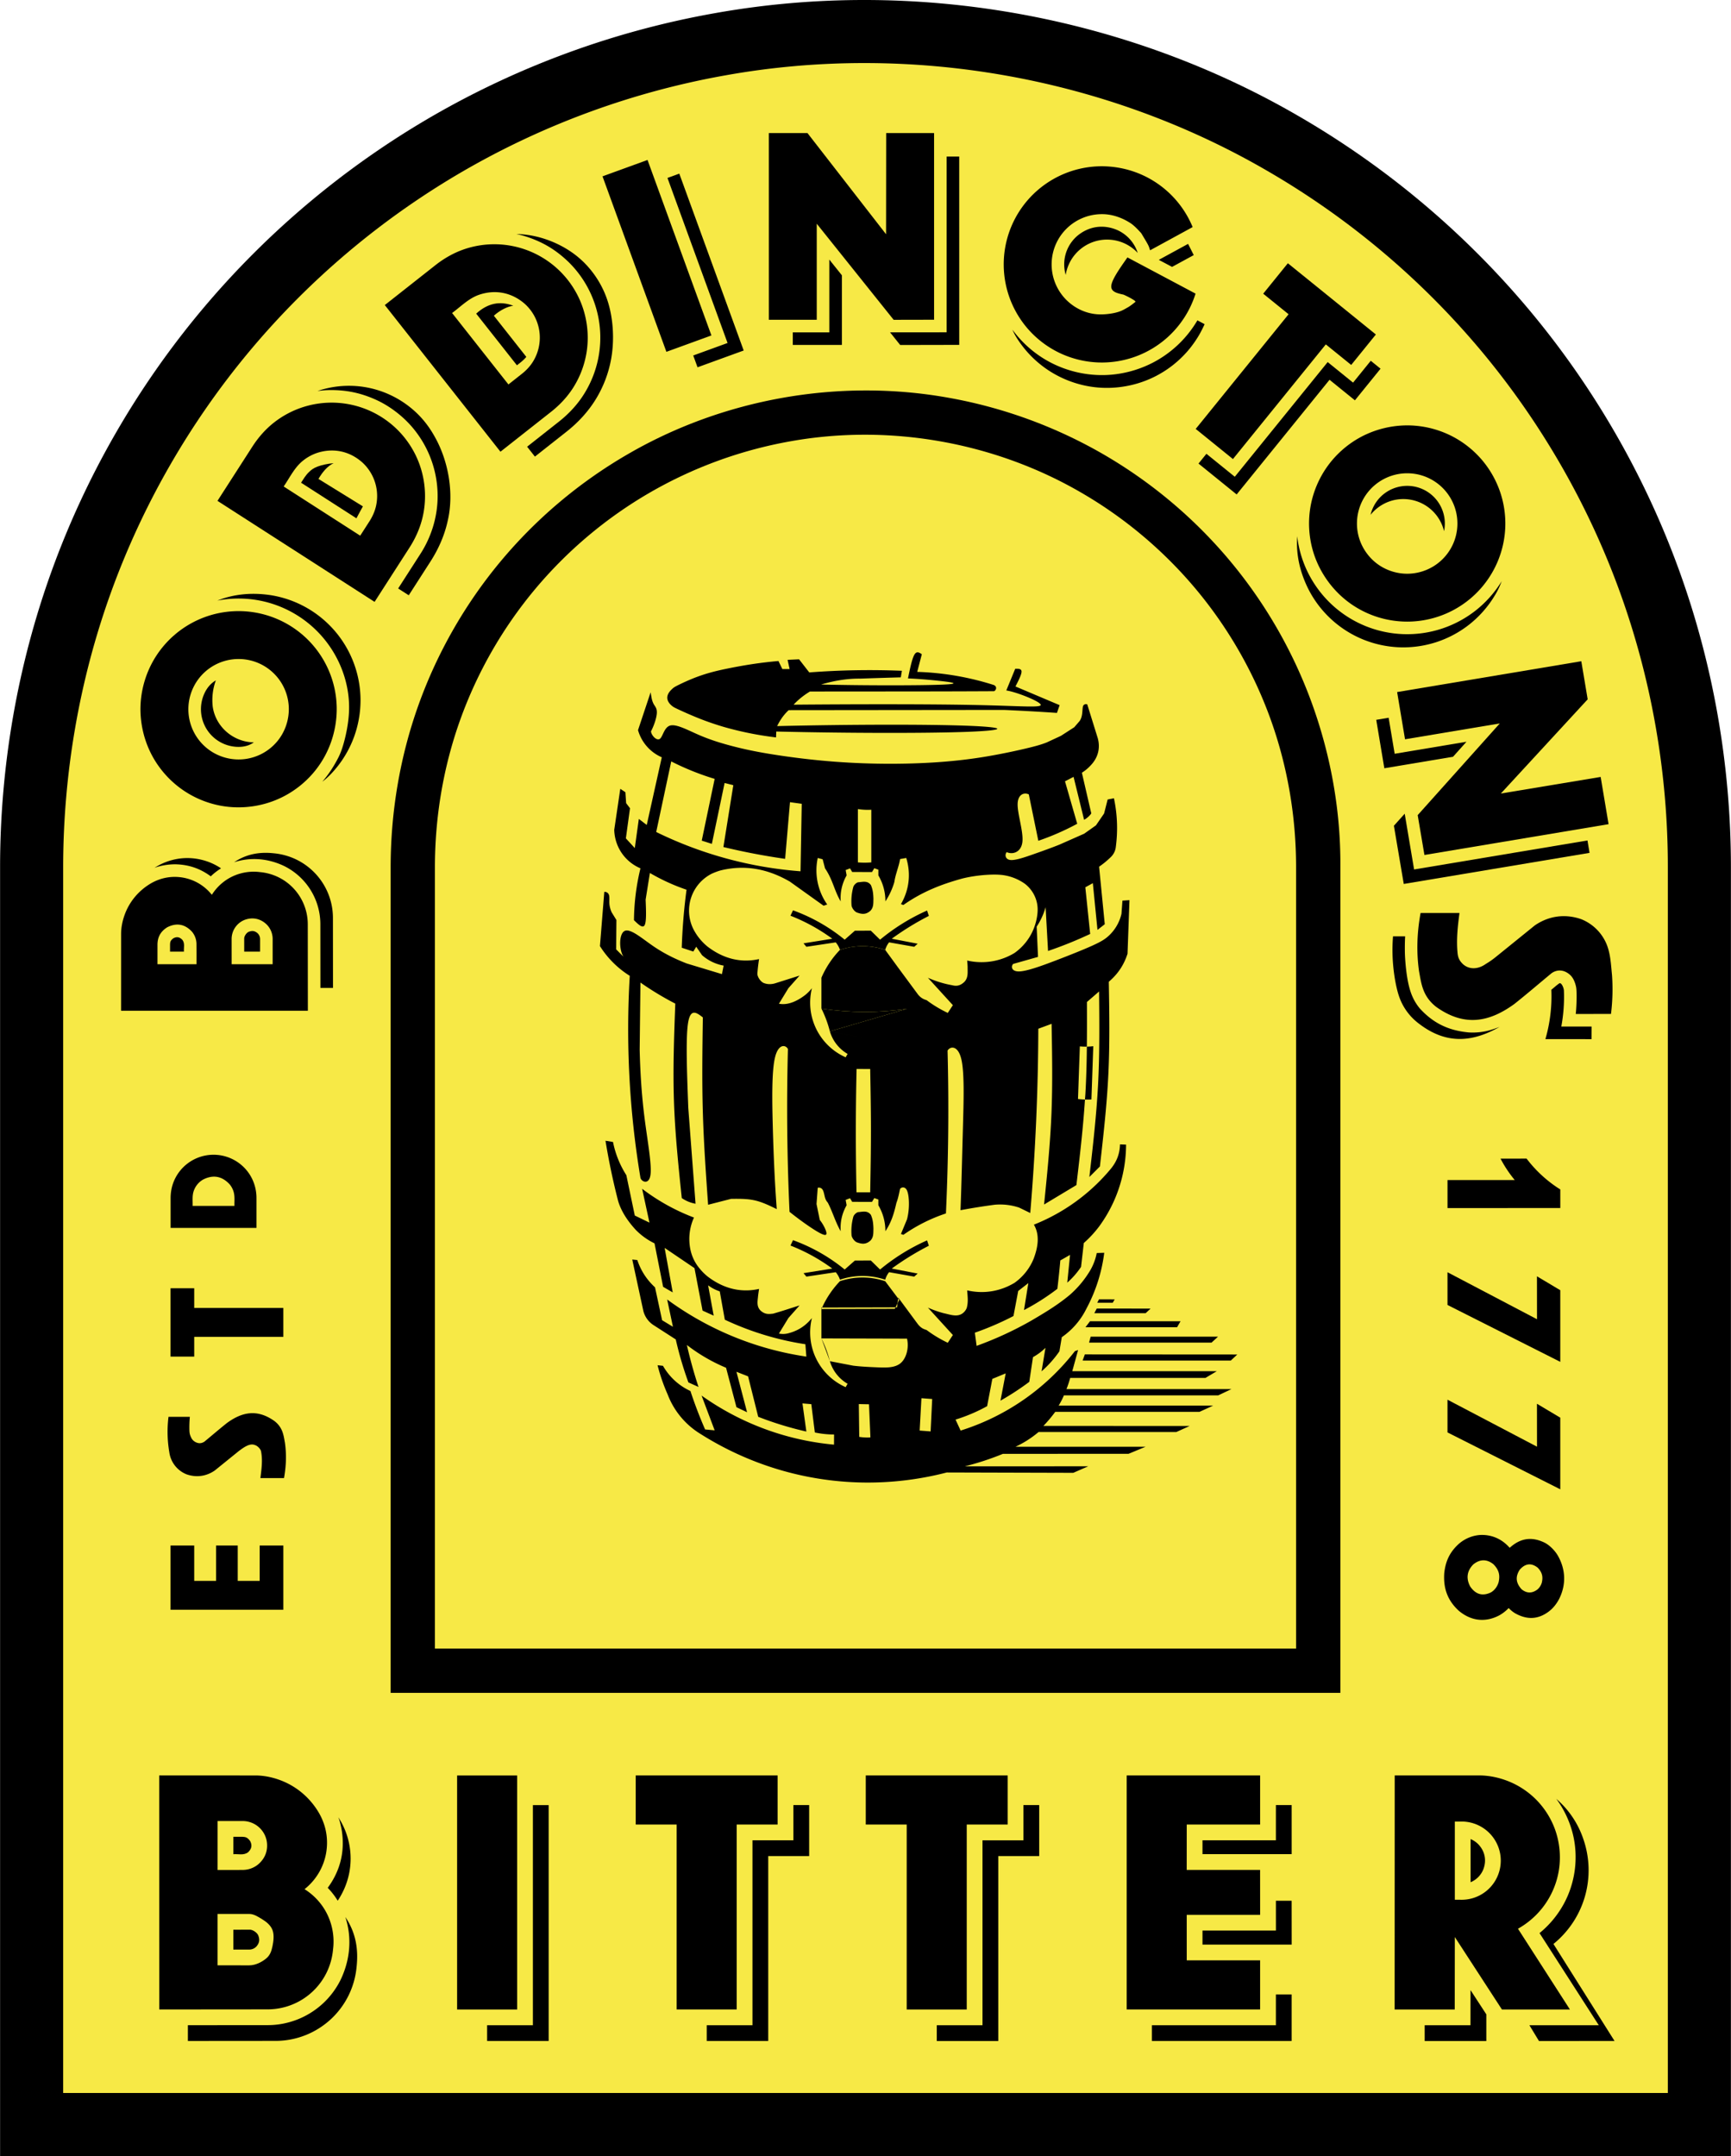
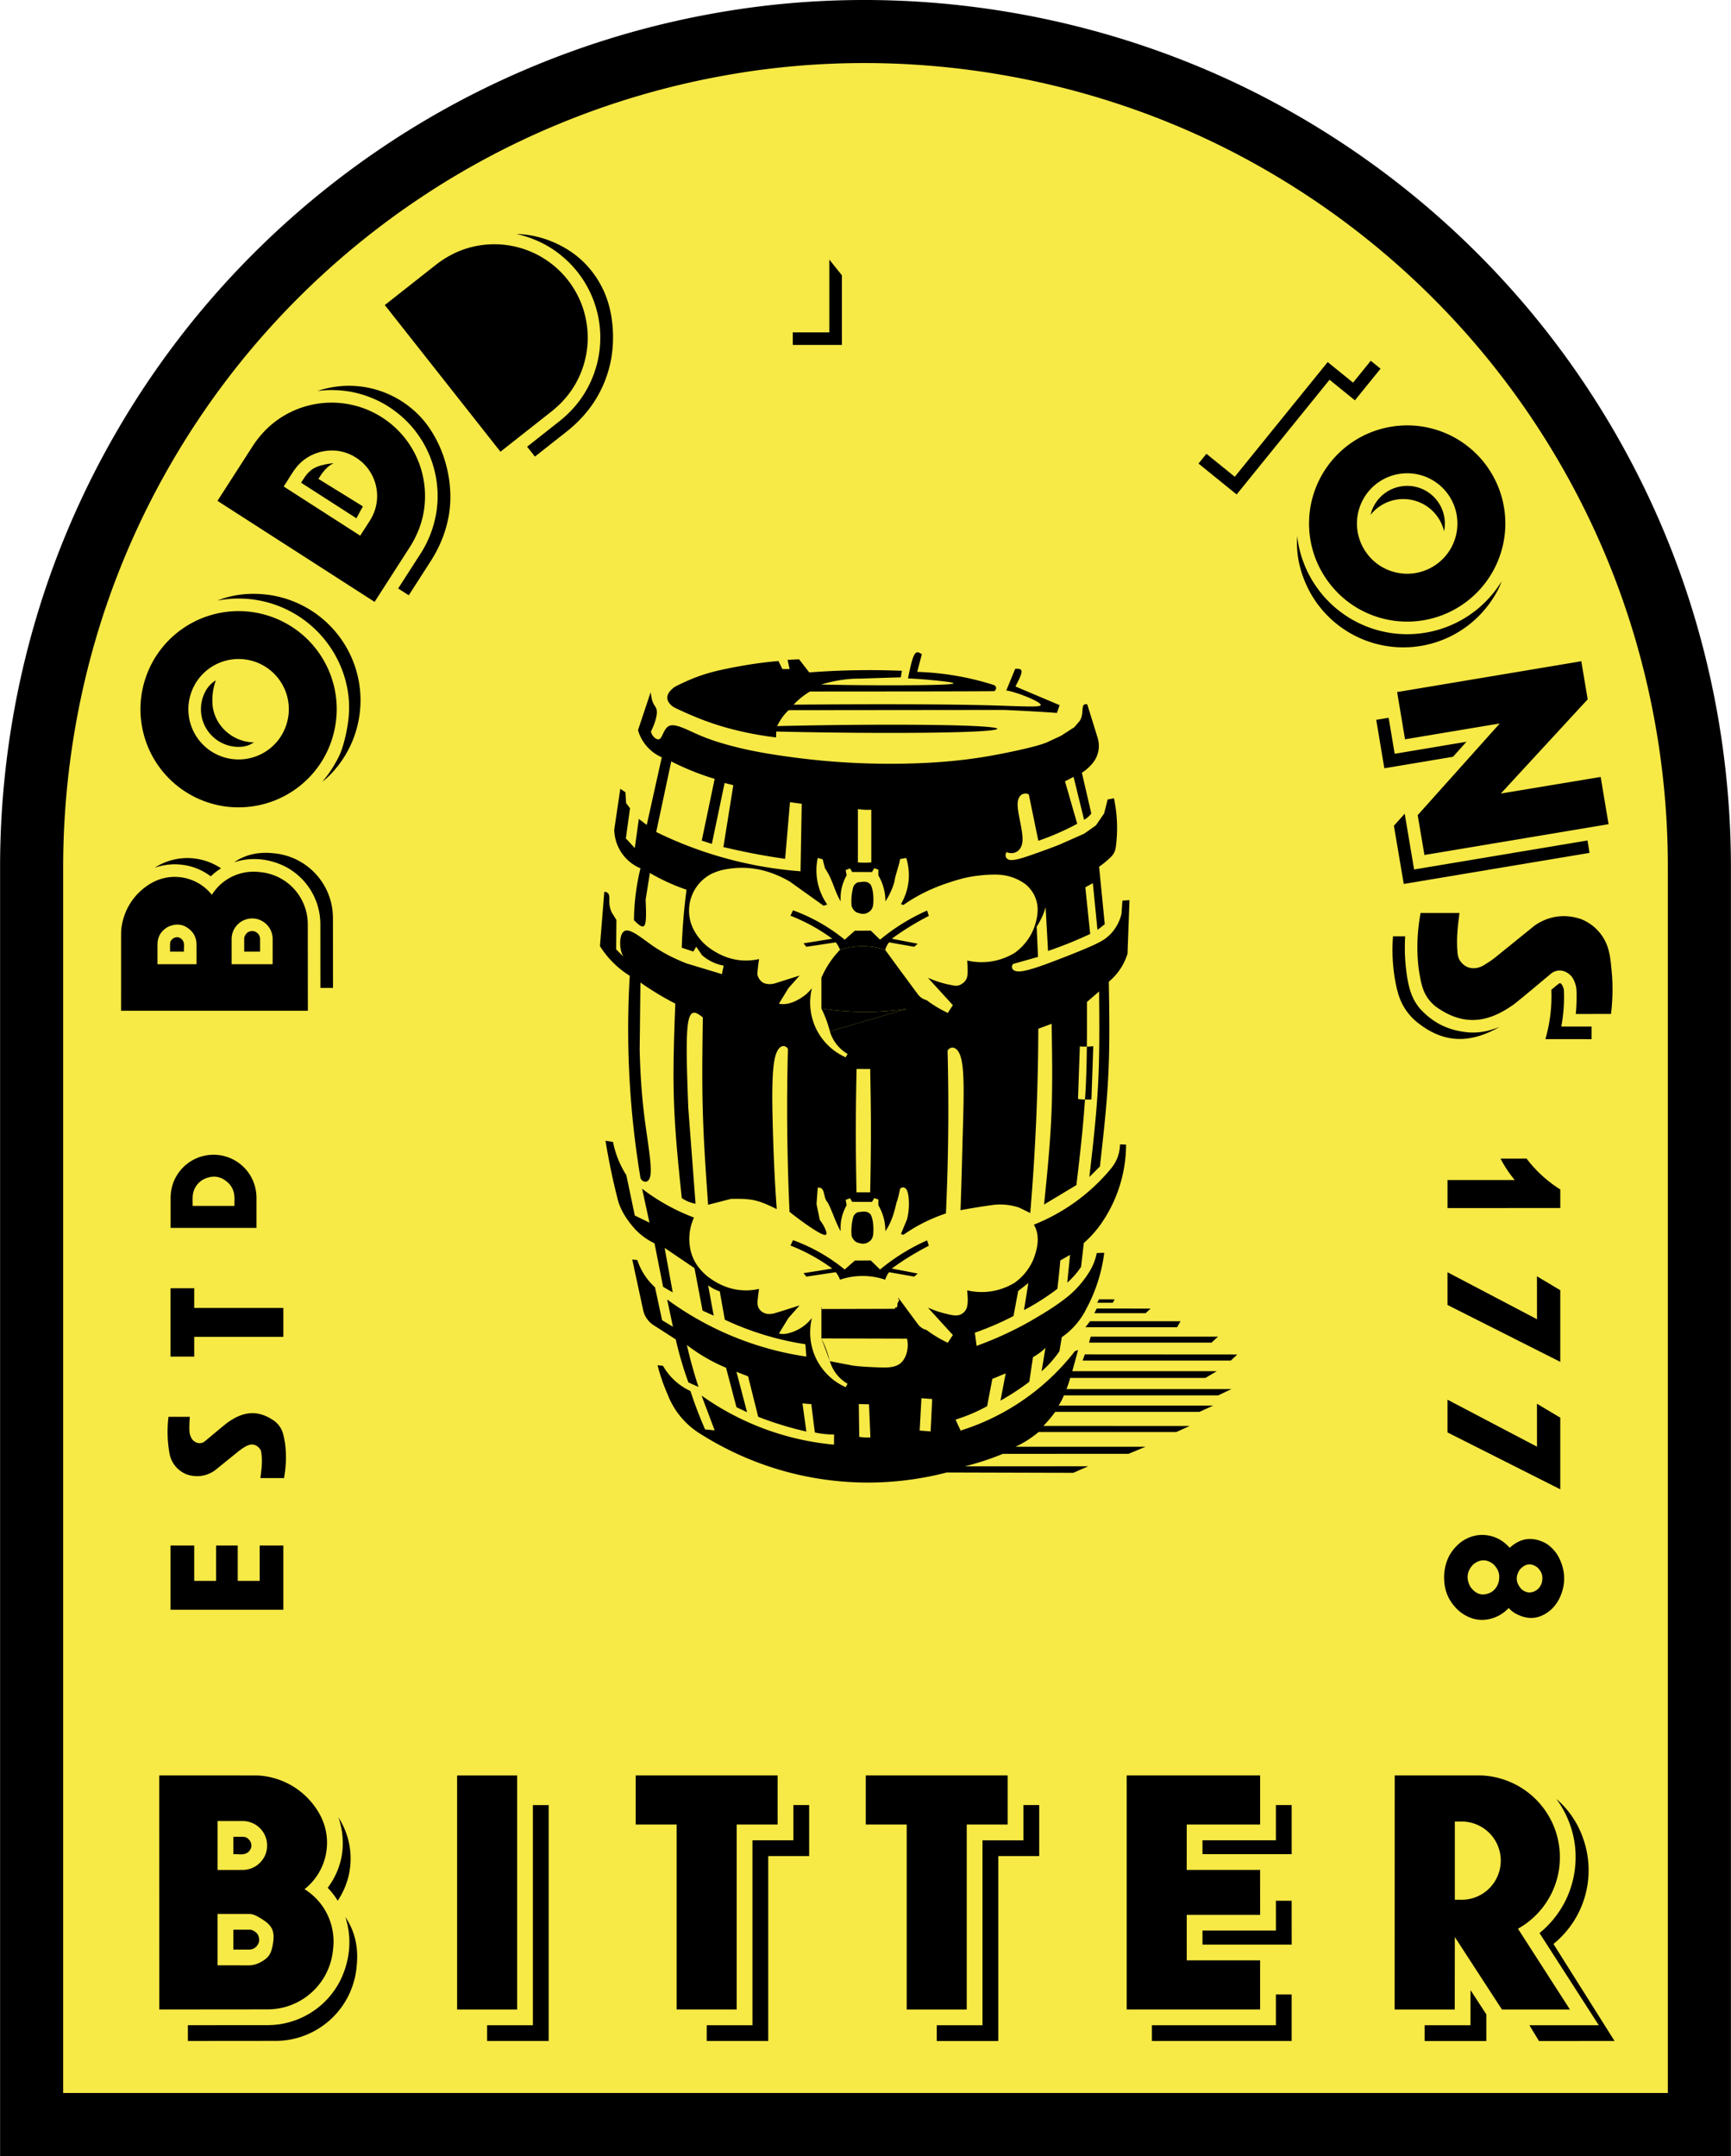
<svg xmlns="http://www.w3.org/2000/svg" width="2007" height="2500" viewBox="0 0 479.376 597.187">
  <path d="M479.376 240.146c0-27.915-4.826-55.85-14.321-82.102-9.495-26.253-23.646-50.823-41.574-72.231a240.36 240.36 0 0 0-63.804-53.631C311.354 4.097 253.032-6.198 198.012 3.641A240.284 240.284 0 0 0 119.7 32.182a240.423 240.423 0 0 0-63.804 53.63c-17.928 21.409-32.079 45.979-41.574 72.232C4.827 184.296 0 212.23 0 240.146v357.041h479.376V240.146z" />
  <path d="M461.907 240.161c.018-25.892-4.466-51.802-13.271-76.152s-21.931-47.139-38.56-66.995a222.84 222.84 0 0 0-59.184-49.734c-44.819-26.037-98.92-35.571-149.951-26.419a222.802 222.802 0 0 0-72.62 26.512A222.878 222.878 0 0 0 69.18 97.155c-16.613 19.869-29.719 42.67-38.503 67.027s-13.208 50.271-13.208 76.163V579.72h444.438V240.161z" fill="#f7e946" />
  <path d="M328.654 530.367l.005 12.612h20.323l-.001 13.602H312.03v-64.824h36.952v13.602h-20.323l-.01 12.565h20.325l.011 12.443h-20.331z" />
  <path d="M353.349 509.726l.002-9.753h4.366l.003 13.583-24.699.001.001-3.831h20.327zM353.349 538.612h-20.326l-.001-3.879h20.334l-.003-8.265h4.358l.013 12.144h-4.375zM357.716 565.314l-38.711.001v-4.37l34.344.002.002-8.523h4.365v12.89zM415.951 556.585l-13.04-20.062-.027 20.065h-16.645l.019-64.832h23.325c2.829-.001 5.653.6 8.275 1.662s5.043 2.624 7.094 4.573 3.733 4.286 4.93 6.851c2.333 4.963 2.841 10.977 1.031 16.552a22.707 22.707 0 0 1-4.043 7.408 22.875 22.875 0 0 1-6.472 5.417l14.386 22.365h-18.833v.001z" />
  <path d="M411.632 557.935v7.388H394.56l-.002-4.368h12.685l.014-9.732 4.375 6.712zM442.78 560.949l-16.411-25.52a27.342 27.342 0 0 0 6.605-7.884c3.306-5.918 4.312-13.243 2.498-20.04a27.357 27.357 0 0 0-4.467-9.265 25.316 25.316 0 0 1 7.503 11.162 26.349 26.349 0 0 1 .447 15.827 26.28 26.28 0 0 1-3.346 7.279 26.5 26.5 0 0 1-5.385 5.932l16.922 26.874-20.932.002-2.648-4.368h19.214v.001zM279.064 505.366h-11.337v51.223h-16.628v-51.223h-11.338v-13.602h39.303v13.602z" />
  <path d="M283.431 499.971l4.367.001v14.127h-11.337l-.001 51.222-17.035-.003v-4.364l12.668.001.001-51.223h11.337v-9.761zM126.578 491.766h16.628v64.825h-16.628v-64.825z" />
  <path d="M147.569 499.973h4.367v65.34l-17.046-.002-.002-4.364h12.68l.001-60.974zM219.718 499.964h4.367v14.128h-11.337v51.221l-17.036-.001v-4.366l12.668.001.001-51.222h11.337v-9.761z" />
  <path d="M215.352 505.358h-11.338v51.223h-16.628v-51.223h-11.339v-13.602l39.305.001v13.601zM44.07 491.757l26.65.01c2.322.001 4.638.48 6.817 1.285a20.604 20.604 0 0 1 6.009 3.462A21.26 21.26 0 0 1 88 501.619c2.27 3.645 2.983 7.661 2.307 11.606a16.409 16.409 0 0 1-2.065 5.568 16.559 16.559 0 0 1-3.913 4.468 17.292 17.292 0 0 1 4.725 4.389c2.617 3.544 3.711 8.041 3.167 12.262a18.373 18.373 0 0 1-1.792 6.464 18.19 18.19 0 0 1-16.295 10.177l-30.048.028-.016-64.824z" />
  <path d="M93.51 526.455a20.277 20.277 0 0 0-2.766-3.565c3.659-4.982 4.72-10.306 3.92-15.712a27.18 27.18 0 0 0-.376-1.851c-.218-.926-.358-1.343-.602-1.976 3.055 4.701 4.102 10.395 2.935 15.803a21.097 21.097 0 0 1-3.111 7.301zM52.014 560.936l22.166-.017c2.777-.002 5.553-.54 8.139-1.551s4.983-2.507 7.029-4.385a22.597 22.597 0 0 0 4.971-6.627c2.555-5.34 3.248-11.433 1.309-17.378 3.006 4.493 3.614 9.078 3.117 13.769a22.776 22.776 0 0 1-2.242 7.976c-1.229 2.49-2.925 4.749-4.972 6.627s-4.443 3.374-7.029 4.385a22.497 22.497 0 0 1-8.139 1.551l-24.35.021v-4.371h.001z" />
  <path d="M67.149 517.93a6.853 6.853 0 0 0 2.327-.397 6.809 6.809 0 0 0 2.049-1.173c2.083-1.807 2.699-4.11 2.332-6.381a6.81 6.81 0 0 0-.81-2.216 6.802 6.802 0 0 0-1.522-1.805 6.802 6.802 0 0 0-4.375-1.569h-6.91l-.004 13.547c2.304.014 4.608.012 6.913-.006z" fill="#f7e946" />
  <path d="M64.604 513.578l.001-4.823h2.551c.671.062 1.272.01 2.11 1.194.447.891.643 1.907-.549 3.065-1.241.98-2.738.436-4.113.564z" />
  <path d="M73.676 542.475c1.083-.897 1.455-1.95 1.753-3.34.297-1.391.52-3.119.049-4.462-.47-1.343-1.632-2.301-2.818-3.034-1.185-.733-2.364-1.517-3.653-1.516l-8.772.008v14.227l8.772.005c1.813.001 3.587-.991 4.669-1.888z" fill="#f7e946" />
  <path d="M64.602 534.493l4.437-.004c.877-.091 2.267.852 2.51 1.714.315.887.407 1.853-.595 2.979a2.752 2.752 0 0 1-1.927.814l-4.423-.003-.002-5.5z" />
  <path d="M404.277 526.188c1.298.06 2.608-.112 3.844-.511a10.831 10.831 0 0 0 5.975-4.746 10.866 10.866 0 0 0 1.365-7.507 10.855 10.855 0 0 0-3.921-6.546 10.875 10.875 0 0 0-7.263-2.34h-1.366v21.649h1.366v.001z" fill="#f7e946" />
-   <path d="M407.278 521.339v-11.953a6.55 6.55 0 0 1 2.098 1.403c1.885 1.956 2.395 4.52 1.4 7.048a6.502 6.502 0 0 1-1.4 2.099 6.538 6.538 0 0 1-2.098 1.403zM371.206 468.881H108.171v-228.62c0-15.338 2.576-30.693 7.762-45.128s12.937-27.951 22.766-39.729a131.939 131.939 0 0 1 35.013-29.517c26.535-15.464 58.581-21.143 88.808-15.746a131.86 131.86 0 0 1 43.027 15.678 131.911 131.911 0 0 1 35.044 29.481 131.646 131.646 0 0 1 22.807 39.706c5.201 14.43 7.932 29.782 7.809 45.119v228.756h-.001zM226.187 88.569h-13.265l-.005-51.712h10.698l21.769 28.022.031-28.019h13.268l.002 51.699-11.199.023-21.299-26.616v26.603zM166.85 48.844l12.467-4.537 17.694 48.606-12.468 4.537-17.693-48.606zM330.68 82.564a29.012 29.012 0 0 1-1.129 2.643 27.435 27.435 0 0 1-6.235 8.242 27.219 27.219 0 0 1-8.86 5.318 27.275 27.275 0 0 1-10.206 1.626 27.258 27.258 0 0 1-10.076-2.3c-3.171-1.399-6.07-3.413-8.489-5.894s-4.357-5.432-5.675-8.637a27.23 27.23 0 0 1-2.039-10.13 27.223 27.223 0 0 1 1.889-10.159 27.264 27.264 0 0 1 5.545-8.721 27.317 27.317 0 0 1 8.4-6.02 27.214 27.214 0 0 1 10.041-2.449 27.467 27.467 0 0 1 10.23 1.475 27.188 27.188 0 0 1 16.217 15.34l-11.785 6.431-.226-.7c-.075-.235-.144-.473-.517-1.15-.374-.678-1.049-1.794-1.725-2.912-.894-.971-1.787-1.942-2.842-2.689-2.681-1.761-5.661-2.694-8.604-2.549a13.93 13.93 0 0 0-9.317 4.096 13.954 13.954 0 0 0-2.902 4.289 13.953 13.953 0 0 0-.338 10.171 13.971 13.971 0 0 0 2.611 4.472 14 14 0 0 0 4.067 3.208 13.245 13.245 0 0 0 4.947 1.465c1.716.151 3.458-.059 4.635-.284 2.157-.433 2.839-.94 4.127-1.658.677-.402 1.407-.987 1.906-1.382.122-.084.273-.173-.264-.551-.538-.377-1.765-1.043-2.909-1.544-1.785-.39-3.569-.778-3.389-2.497.18-1.718 2.324-4.766 4.469-7.814l18.861 10.026a23.7 23.7 0 0 1-.418 1.238z" />
-   <path d="M262.163 43.36h3.482l.003 52.164-16.355.033-2.795-3.502 15.665-.014V43.36zM184.841 49.282l3.275-1.192 17.835 48.993-12.783 4.65-1.191-3.272 9.507-3.46-16.643-45.719zM341.453 127.152l-10.31-8.348 25.725-31.764-7.031-5.692 6.831-8.435 24.374 19.733-6.832 8.435-7.031-5.692-25.726 31.763zM324.597 73.924l-3.674-1.948 8.111-4.426 1.565 3.107-6.002 3.267zM314.795 69.267c.11.258.206.519.288.782a11.695 11.695 0 0 0-3.46-2.543 11.64 11.64 0 0 0-8.417-.638 11.622 11.622 0 0 0-6.623 5.232 11.737 11.737 0 0 0-1.448 4.043 10.524 10.524 0 0 1-.365-3.915 10.414 10.414 0 0 1 3.537-6.864c3.146-2.65 7.146-3.344 11.116-1.643a10.425 10.425 0 0 1 5.372 5.546zM285.418 96.704c.945.794 1.938 1.53 2.972 2.205 6.113 3.996 13.577 5.664 20.646 4.737a30.982 30.982 0 0 0 10.268-3.214 30.71 30.71 0 0 0 12.309-11.703l1.995 1.061-.099.223a39.364 39.364 0 0 1-.975 1.965c-.938 1.777-2.482 4.033-4.127 5.819a29.604 29.604 0 0 1-3.82 3.519 29.63 29.63 0 0 1-4.381 2.794c-6.078 3.169-13.367 4.174-20.213 2.582a29.77 29.77 0 0 1-9.525-4.048 29.58 29.58 0 0 1-6.616-5.909c-1.372-1.679-2.688-3.57-3.475-5.431a30.63 30.63 0 0 0 5.041 5.4z" />
  <path d="M379.627 99.928l2.708 2.193-7.096 8.76-7.03-5.692-25.726 31.763-10.562-8.555 2.192-2.707 7.856 6.362 25.725-31.764 7.032 5.693 4.901-6.053zM219.549 95.54v-3.483h10.116V71.9l3.484 4.352.001 19.288h-13.601zM87.9 108.3c2.975-1.007 6.125-1.499 9.265-1.437s6.269.679 9.2 1.809a27.306 27.306 0 0 1 8.037 4.834c2.375 2.059 4.392 4.53 6.113 7.699 3.535 6.36 5.315 15.214 3.443 23.135-.875 3.967-2.542 7.74-4.739 11.156l-6.035 9.386-2.933-1.885 6.055-9.414c3.481-5.32 5.16-11.58 4.84-17.636a29.368 29.368 0 0 0-6.544-17.078c-2.789-3.467-6.645-6.369-10.292-8.047-4.262-1.966-8.373-2.842-13.072-2.778-.565.01-1.049.034-1.532.071-.483.038-.965.088-1.235.117-.496.054-.405.048-.572.069l.001-.001z" />
  <path d="M60.209 138.728l9.661-15.018c1.643-2.553 3.671-4.867 6.066-6.733a25.898 25.898 0 0 1 8.017-4.228 25.953 25.953 0 0 1 8.984-1.203c3.034.13 6.044.8 8.847 1.969s5.397 2.836 7.625 4.899 4.088 4.523 5.466 7.229c2.733 5.333 3.56 11.723 2.122 17.718-.703 2.954-1.964 5.761-3.606 8.314l-9.67 15.034-43.512-27.981zM106.554 84.495l14.025-11.054c2.385-1.879 5.056-3.407 7.928-4.392a25.916 25.916 0 0 1 8.957-1.388c3.036.068 6.06.676 8.887 1.787 2.826 1.11 5.454 2.724 7.724 4.741s4.18 4.438 5.614 7.115c2.858 5.303 3.791 11.679 2.485 17.671a25.88 25.88 0 0 1-3.434 8.387c-1.626 2.564-3.733 4.808-6.117 6.688l-14.039 11.066-32.03-40.621z" />
  <path d="M159.953 71.104c2.443 2.002 4.485 4.457 6.057 7.18 1.572 2.725 2.674 5.718 3.27 9.275s.686 7.677-.004 11.67a32.34 32.34 0 0 1-4.273 11.325c-2.12 3.467-4.924 6.49-8.114 9.006l-8.763 6.91-2.159-2.738 8.79-6.929c2.434-1.918 4.616-4.167 6.366-6.727a29.422 29.422 0 0 0 5.1-17.562 29.34 29.34 0 0 0-8.886-20.046c-3.688-3.517-7.263-5.491-11.455-6.883a28.16 28.16 0 0 0-2.885-.77c2.951.07 5.888.627 8.779 1.681s5.734 2.605 8.177 4.608z" />
  <path d="M104.074 140.352c.35-1.443.441-2.949.269-4.424a12.624 12.624 0 0 0-1.28-4.243 12.64 12.64 0 0 0-2.669-3.537c-3.572-3.22-8.045-4.111-12.449-2.747a12.661 12.661 0 0 0-3.911 2.085c-2.45 1.882-3.77 4.762-5.487 7.261l21.192 13.627 2.552-3.966c.802-1.248 1.434-2.614 1.783-4.056z" fill="#f7e946" />
  <path d="M83.362 133.701c.563-.85 1.229-2.042 2.183-2.943.579-.574 1.226-1.088 2.376-1.526 1.149-.439 2.802-.803 4.458-.946-1.788.86-3.104 2.497-4.2 4.37l12.306 7.6c-.603 1.101-1.219 2.203-1.792 3.304l-15.331-9.859z" />
-   <path d="M147.501 100.309a12.637 12.637 0 0 0 1.866-8.523 12.634 12.634 0 0 0-1.373-4.213 12.627 12.627 0 0 0-2.747-3.478c-3.598-3.105-8.082-3.95-12.506-2.474-2.929.982-5.115 3.275-7.552 5.079l15.599 19.784 3.705-2.92c1.166-.919 2.207-2.004 3.008-3.255z" fill="#f7e946" />
  <path d="M145.75 98.852c-.692.877-1.714 1.62-2.603 2.329l-11.285-14.312c3.241-2.921 6.579-3.577 10.288-2.186-1.474.158-3.68 1.198-5.394 2.765l8.994 11.404z" />
  <path d="M358.944 240.172c0-13.912-2.344-27.84-7.053-40.933-4.711-13.092-11.747-25.349-20.67-36.028s-19.732-19.783-31.775-26.756c-24.074-14.01-53.147-19.142-80.567-14.221a119.572 119.572 0 0 0-39.017 14.26 119.631 119.631 0 0 0-31.759 26.776 119.363 119.363 0 0 0-20.644 36.042c-4.701 13.095-7.028 27.024-7.028 40.938l.001 216.371h238.512V240.172z" fill="#f7e946" />
  <path d="M400.883 326.848h18.62a33.621 33.621 0 0 1-3.936-5.926l7.215-.013a35.08 35.08 0 0 0 9.338 8.544v5.149l-31.237.004v-7.758zM415.208 447.428c-3.287 1.74-7.346 1.944-11.196-1.274-3.519-3.226-4.27-6.811-4.031-10.459.329-2.74 1.124-5.461 4.075-8.114 1.888-1.61 4.145-2.405 6.317-2.438 2.404-.001 5.263.774 7.731 3.568 3.094-2.815 6.281-3.092 9.718-1.397 1.3.667 2.672 2.035 3.491 3.348 2.14 3.592 2.649 7.924.47 12.253-.726 1.349-1.688 2.633-3.08 3.611-2.867 2.044-5.864 2.149-9.124.305a8.68 8.68 0 0 1-1.756-1.435 10.955 10.955 0 0 1-2.615 2.032zM425.671 365.403l-.015-11.891 6.459 3.851v19.842l-31.236-15.756v-9.065l24.792 13.019zM425.671 400.706l-.015-11.892 6.459 3.852v19.842l-31.236-15.756v-9.065l24.792 13.019zM440.764 287.827l-12.77-.009a42.684 42.684 0 0 0 1.646-13.67c.724-.585 1.473-1.282 2.17-1.755.585-.427 1.307 1.219 1.312 2.038a44.918 44.918 0 0 1-.723 9.902l8.381-.004-.016 3.498zM412.722 285.316a32.923 32.923 0 0 0 2.592-.89c-7.236 4.103-14.487 5.093-22.232-.81a15.972 15.972 0 0 1-2.653-2.458c-.787-.917-1.47-1.922-2.028-2.993s-.99-2.205-1.37-3.624c-.768-2.915-1.273-6.629-1.369-10.01a47.505 47.505 0 0 1 .128-5.187l3.358-.002c-.05.958-.065 1.355-.077 2.18-.006.503-.01 1.175-.002 1.846s.026 1.342.095 2.357c.067 1.015.187 2.373.366 3.723.18 1.351.422 2.694.728 3.888.305 1.192.673 2.235 1.158 3.221a13.988 13.988 0 0 0 1.79 2.76c4.307 4.732 8.909 6.193 13.523 6.642a17.728 17.728 0 0 0 5.993-.643zM439.647 232.79l.576 3.434-51.457 8.612-2.731-16.122 2.993-3.335 2.6 15.446 48.019-8.035zM362.451 163.372c-2.45-4.816-3.565-9.803-3.196-14.837a30.5 30.5 0 0 0 3.228 10.562c1.663 3.197 3.886 6.105 6.546 8.537s5.754 4.388 9.091 5.75a30.736 30.736 0 0 0 10.519 2.258 30.749 30.749 0 0 0 10.652-1.513 30.736 30.736 0 0 0 9.473-5.098 30.952 30.952 0 0 0 7.129-8.057 22.536 22.536 0 0 1-2.062 4.204 29.785 29.785 0 0 1-6.858 7.75 29.543 29.543 0 0 1-9.113 4.905 29.632 29.632 0 0 1-10.246 1.456 29.617 29.617 0 0 1-10.119-2.172 29.514 29.514 0 0 1-15.044-13.745zM381.143 199.379l3.436-.575 1.669 9.975 19.883-3.326-3.718 4.154-19.027 3.185-2.243-13.413z" />
  <path d="M426.999 438.357c.298-1.301.322-2.663-1.165-4.166-1.382-1.065-3.101-1.497-4.929.561-1.062 1.624-1.362 3.416.505 5.454 1.255 1.015 2.699 1.275 4.332.085a3.933 3.933 0 0 0 1.257-1.934zM415.068 438.101c.269-1.42.353-3.012-1.478-4.847-1.647-1.32-3.581-1.568-5.577.068-1.804 1.856-1.992 3.907-.869 6.071 1.623 2.39 3.589 2.701 5.719 1.689a4.184 4.184 0 0 0 1.081-.87 4.852 4.852 0 0 0 1.124-2.111z" fill="#f7e946" />
  <path d="M59.824 428.08l5.997-.006v9.795l6.078-.002v-9.791h6.556v17.803H47.213v-17.803h6.556v9.791l6.055.005v-9.792zM78.635 409.398l-6.535-.001c.304-2.484.676-4.94.167-7.475-.192-.675-1.009-1.481-1.689-1.671-1.391-.584-3.015.578-4.474 1.672l-6.661 5.389c-2.326 1.602-5.087 2-7.82 1.038a7.764 7.764 0 0 1-2.285-1.426 7.708 7.708 0 0 1-2.471-4.693 33.596 33.596 0 0 1-.223-9.796l5.917-.003a28.498 28.498 0 0 0-.122 1.869 32.433 32.433 0 0 0-.012 1.674c.021 1.057.15 1.449.478 2.175.206.413.456.82 1.112 1.221.864.476 1.7.528 2.607-.088 2.084-1.724 4.191-3.535 6.252-5.17 4.306-3.133 8.473-3.834 13.162-.474 2.288 1.811 2.473 3.917 2.857 5.987.457 3.236.34 6.495-.26 9.772zM47.23 340.109v-8.208c0-1.396.208-2.794.67-4.111a11.915 11.915 0 0 1 2.048-3.628 11.943 11.943 0 0 1 3.174-2.698 11.93 11.93 0 0 1 8.077-1.44 11.899 11.899 0 0 1 7.087 4.132c1.866 2.243 2.747 5.051 2.725 7.737v8.216H47.23zM53.768 356.812v5.462h24.686v8.012H53.768v5.463h-6.556v-18.937h6.556zM61.2 240.519c-3.541-2.396-7.992-3.346-12.158-2.609a16.844 16.844 0 0 0-6.28 2.469c.725-.276.95-.328 1.577-.48 1.326-.336 3.179-.577 4.785-.487 3.006.159 6.087.992 9.23 3.314a16.278 16.278 0 0 1 2.846-2.207zM88.718 273.625l-.014-17.685a17.973 17.973 0 0 0-4.737-12.101 18.023 18.023 0 0 0-5.289-3.966c-4.261-2.039-9.124-2.591-13.869-1.044 3.586-2.397 7.245-2.883 10.989-2.487 2.206.203 4.377.81 6.364 1.79a18.024 18.024 0 0 1 5.289 3.965 18.025 18.025 0 0 1 3.5 5.609 17.953 17.953 0 0 1 1.237 6.494l.017 19.426h-3.487v-.001z" />
  <path d="M33.509 279.963l.009-21.261c0-1.854.384-3.701 1.025-5.439a16.465 16.465 0 0 1 2.762-4.794 16.981 16.981 0 0 1 4.075-3.553c2.909-1.811 6.114-2.38 9.263-1.84 1.565.273 3.079.834 4.443 1.647s2.578 1.878 3.565 3.122a13.8 13.8 0 0 1 3.503-3.77c2.828-2.087 6.417-2.96 9.785-2.526 1.788.156 3.548.641 5.159 1.43s3.074 1.882 4.289 3.203a14.55 14.55 0 0 1 3.833 9.798l.023 23.973-51.734.01zM39.034 193.525c.373-3.386 1.379-6.706 2.962-9.722s3.743-5.731 6.326-7.954a27.294 27.294 0 0 1 8.806-5.075c3.219-1.119 6.65-1.626 10.055-1.485s6.783.93 9.898 2.312a27.278 27.278 0 0 1 8.357 5.785 27.267 27.267 0 0 1 5.647 8.45 27.077 27.077 0 0 1 2.144 9.931c.079 3.403-.5 6.82-1.636 9.966s-2.831 6.021-4.979 8.501a27.264 27.264 0 0 1-7.641 6.126c-5.703 3.097-12.621 4.077-19.096 2.55a27.258 27.258 0 0 1-8.979-3.908 27.253 27.253 0 0 1-7.011-6.836c-3.89-5.454-5.554-12.232-4.853-18.641z" />
  <path d="M70.912 166.167a30.95 30.95 0 0 0-10.757.188l.002.003c4.831-1.93 9.883-2.254 14.838-1.503a29.543 29.543 0 0 1 9.772 3.404 29.593 29.593 0 0 1 7.996 6.569 29.507 29.507 0 0 1 7.064 19.112 29.737 29.737 0 0 1-1.802 10.19 29.564 29.564 0 0 1-4.27 7.774c-1.333 1.728-2.94 3.479-4.511 4.606 1.696-1.952 3.034-4.022 4.15-6.119.583-1.093 1.124-2.214 1.779-4.55s1.426-5.888 1.487-9.465c.062-3.578-.587-7.181-1.837-10.562a30.753 30.753 0 0 0-5.442-9.279 30.681 30.681 0 0 0-18.469-10.368z" />
  <path d="M54.71 204.491a13.948 13.948 0 0 0 3.589 3.499 13.966 13.966 0 0 0 9.603 2.243c1.665-.223 3.29-.75 4.768-1.548a13.956 13.956 0 0 0 3.912-3.136c2.325-2.674 3.462-6.13 3.386-9.453a13.883 13.883 0 0 0-3.988-9.409 13.952 13.952 0 0 0-4.278-2.961 13.96 13.96 0 0 0-10.213-.423 13.9 13.9 0 0 0-7.745 6.67 14.052 14.052 0 0 0-1.517 4.977c-.177 1.67-.054 3.373.368 4.998s1.143 3.173 2.115 4.543z" fill="#f7e946" />
  <path d="M59.93 204.88a10.453 10.453 0 0 1-2.688-2.869 10.476 10.476 0 0 1-1.414-7.593c.256-1.295.757-2.542 1.432-3.566a7.643 7.643 0 0 1 2.497-2.404 15.968 15.968 0 0 0-.861 7.275 11.146 11.146 0 0 0 1.399 4.045c2.358 4.05 6.586 5.865 9.982 5.835-1.737 1.331-4.328 1.567-6.784.947a10.452 10.452 0 0 1-3.563-1.67z" />
  <path d="M54.396 261.551a5.38 5.38 0 0 0-1.252-3.491c-1.968-2.123-4.285-2.534-6.861-1.214-2.081 1.304-2.652 3-2.692 4.705v5.513l10.811.003a390.07 390.07 0 0 0-.006-5.516z" fill="#f7e946" />
  <path d="M47.074 261.544c.049-.535.007-1.015.953-1.683.71-.356 1.522-.513 2.446.438.782.991.349 2.184.45 3.282l-3.849-.001v-2.036z" />
  <path d="M75.057 257.896a5.678 5.678 0 0 0-1.232-1.84c-1.718-1.655-3.967-2.102-6.188-1.23a5.691 5.691 0 0 0-3.509 5.242l.006 6.999h11.354l.004-6.999c0-.743-.151-1.485-.435-2.172z" fill="#f7e946" />
  <path d="M67.615 263.583l-.003-3.54c-.073-.7.679-1.808 1.368-2.002.708-.25 1.478-.324 2.378.475.431.427.648.997.649 1.538l-.002 3.529h-4.39z" />
  <path d="M64.592 329.831a5.79 5.79 0 0 0-.997-1.777c-2.118-2.312-4.621-2.76-7.409-1.317a5.766 5.766 0 0 0-2.542 3.104c-.479 1.337-.273 2.778-.315 4.172l11.582-.001c-.047-1.35.177-2.783-.319-4.181z" fill="#f7e946" />
  <path d="M410.126 127.05a27.461 27.461 0 0 1 5.168 8.751 27.227 27.227 0 0 1 1.591 10.038 27.246 27.246 0 0 1-2.207 9.92 27.285 27.285 0 0 1-5.698 8.416 27.241 27.241 0 0 1-8.391 5.734c-3.124 1.363-6.507 2.132-9.912 2.252s-6.834-.408-10.045-1.546c-3.214-1.139-6.209-2.888-8.771-5.129s-4.691-4.976-6.244-7.938c-3.062-5.816-3.897-12.699-2.26-19.186a27.31 27.31 0 0 1 4.063-8.908 27.268 27.268 0 0 1 6.957-6.89c5.495-3.774 12.302-5.352 18.725-4.53 3.257.409 6.438 1.413 9.338 2.95s5.514 3.607 7.686 6.066z" />
  <path d="M391.45 131.196a13.987 13.987 0 0 0-5.006.282 13.931 13.931 0 0 0-8.141 5.564 13.96 13.96 0 0 0-2.41 9.562 13.808 13.808 0 0 0 1.486 4.819 14.158 14.158 0 0 0 3.195 4.064c2.737 2.399 6.278 3.543 9.633 3.416a13.918 13.918 0 0 0 12.285-8.396 13.944 13.944 0 0 0 .315-10.215 14.052 14.052 0 0 0-2.646-4.48 13.908 13.908 0 0 0-8.711-4.616z" fill="#f7e946" />
  <path d="M400.063 146.298a8.578 8.578 0 0 1-.134.822 11.734 11.734 0 0 0-1.759-3.917 11.64 11.64 0 0 0-3.062-3.01 11.653 11.653 0 0 0-8.241-1.829 11.59 11.59 0 0 0-4.048 1.432 11.682 11.682 0 0 0-3.252 2.806 10.545 10.545 0 0 1 1.608-3.587 10.455 10.455 0 0 1 2.823-2.736 10.47 10.47 0 0 1 7.568-1.541 10.45 10.45 0 0 1 3.67 1.415 10.478 10.478 0 0 1 2.883 2.673 10.45 10.45 0 0 1 1.944 7.472zM303.059 363.723l14.219-.006 1.373-1.266-14.921-.005-.671 1.277zM304.36 359.888l-.488.949 4.293-.003.537-.94-4.342-.006zM300.608 367.621h25.372l.96-1.661h-25.076l-1.256 1.661zM301.604 371.878h33.918l1.801-1.65h-35.269l-.45 1.65zM299.82 376.846h41.042l1.795-1.675-42.219-.028-.618 1.703zM186.384 195.734c.23.16.473.3 1.7.868a111 111 0 0 0 5.693 2.457 78.969 78.969 0 0 0 6.882 2.346 91.592 91.592 0 0 0 14.25 2.842l.062-1.628c20.972.494 42.438.494 53.17.076 10.732-.417 10.732-1.252.04-1.667s-32.076-.411-52.967.088c.73-1.473 1.627-2.945 3.198-4.418l59.615-.063c4.895.215 9.789.492 14.685.827l.738-2.149-12.229-5.172c.848-1.655 1.696-3.311 1.685-4.128-.011-.817-.882-.796-1.751-.776l-2.471 6.007c2.817.422 9.044 2.912 9.512 3.886.468.975-4.824.432-17.188.16-12.363-.271-31.8-.273-51.232-.106 1.505-1.62 3.011-2.719 4.517-3.646 16.979-.03 33.939.005 50.938-.09.49-.048 1.138-1.22-.011-1.716a77.64 77.64 0 0 0-21.207-3.635l1.275-4.89c-.719-.48-1.438-.961-2.076.157-.641 1.117-1.2 3.831-1.76 6.545 2.543.104 5.082.296 8.316.637 3.233.341 7.162.832 1.175 1.083-5.987.25-21.89.261-33.555-.035 3.625-1.06 7.193-1.666 10.813-1.628 3.755-.131 7.51-.25 11.265-.354l.303-1.817a220.774 220.774 0 0 0-25.656.451l-2.823-3.632-3.182.151.562 2.541h-2.016l-1.074-2.217c-2.465.213-4.923.505-7.369.877-2.445.373-4.878.827-6.87 1.236-3.809.776-6.469 1.524-9.586 2.777a60.758 60.758 0 0 0-3.783 1.701c-1.502.742-1.531.863-2.155 1.459-1.198 1.224-1.51 2.644-.077 4.059.199.196.415.377.644.536zM300.476 304.548c.594.019 1.188.016 1.782-.017l.515-14.752c-.589.07-1.18.106-1.773.118-.047 4.356-.159 8.709-.408 13.054-.032.532-.082 1.065-.116 1.597z" />
  <path d="M296.38 381.653h37.46l3.153-1.866h-40.035l1.609-5.856-.878.306a64.485 64.485 0 0 1-31.653 22.002l-1.411-3.041a46.245 46.245 0 0 0 8.745-3.715l1.448-7.559 3.698-1.527-1.447 7.559a74.76 74.76 0 0 0 7.979-5.21l1.029-6.852a15.67 15.67 0 0 0 3.458-2.573l-1.084 6.508a29.846 29.846 0 0 0 4.944-5.543l.658-3.91a20.738 20.738 0 0 0 6.821-7.91 44.573 44.573 0 0 0 4.937-15.467l-2.083.066a15.118 15.118 0 0 1-1.839 4.866 28.209 28.209 0 0 1-2.528 3.563 28.245 28.245 0 0 1-3.05 3.128c-3.365 2.821-6.959 4.964-10.604 7.107a96.86 96.86 0 0 1-15.248 7.049l-.485-3.646a81.987 81.987 0 0 0 10.697-4.618l1.309-6.938 2.81-2.187-1.206 7.479a64.066 64.066 0 0 0 9.243-5.89c.314-2.619.589-5.24.821-7.863l2.692-1.538-.77 7.691a22.516 22.516 0 0 0 3.82-4.367l.76-6.608a30.85 30.85 0 0 0 4.271-4.623 38.629 38.629 0 0 0 4.053-6.965 38.588 38.588 0 0 0 3.383-15.667l-1.68-.067c-.074 2.219-.641 4.489-2.626 6.86a53.194 53.194 0 0 1-6.189 6.279 53.165 53.165 0 0 1-15.036 9.096c1.689 2.876 1.133 6.256-.059 9.413a15.172 15.172 0 0 1-2.18 3.736 15.337 15.337 0 0 1-3.142 2.974c-4.05 2.419-8.594 3.105-13.097 2.082.104 1.622.358 3.143-.122 4.871a3.338 3.338 0 0 1-.661 1.045c-1.605 1.762-3.811.795-5.701.41a28.766 28.766 0 0 1-4.399-1.557l6.92 7.591-1.411 2.149a33.915 33.915 0 0 1-5.861-3.53c-.857-.271-1.639-.553-2.584-1.841l-5.26-7.123-.029.231.296.393-.46.92-.144 1.143-.429.001-.203.406-20.321.06v8.133l23.708.066c.574 2.39-.106 5.3-1.691 6.714-1.587 1.415-4.078 1.332-6.428 1.238-2.351-.094-4.56-.199-6.75-.46l-6.496-1.245a10.715 10.715 0 0 0 4.905 6.249l-.538.94a16.716 16.716 0 0 1-4.771-3.218 16.593 16.593 0 0 1-3.383-4.655c-1.673-3.408-2.137-7.465-1.184-11.272-2.038 2.511-4.297 3.648-6.617 4.242a5.598 5.598 0 0 1-2.521.057l2.621-4.299 3.09-3.493c-2.45.762-4.917 1.604-7.351 2.287-1.056.092-2.109.305-3.38-.796-1.272-1.18-.875-2.693-.761-4.09.077-.658.174-1.313.272-1.97-4.449.987-9.365.291-14.246-3.442a15.163 15.163 0 0 1-2.273-2.286c-1.656-2.001-2.446-4.231-2.697-6.464a14.344 14.344 0 0 1 1.192-7.577 56.795 56.795 0 0 1-14.359-7.974l2.032 9.375-4.062-1.961-2.337-11.176a26.71 26.71 0 0 1-3.695-9.203l-2.083-.336a187.607 187.607 0 0 0 3.492 16.653c.747 2.575 2.357 5.266 4.845 7.982a18.367 18.367 0 0 0 5.241 3.782l2.382 12.045 2.661 1.541-2.241-12.325 8.265 5.603 2.241 11.765 3.082 1.4-1.542-8.403a11.545 11.545 0 0 0 3.222 1.681l1.4 7.843a81.108 81.108 0 0 0 22.313 6.794l.269 3.426a86.357 86.357 0 0 1-26.616-8.477 86.56 86.56 0 0 1-11.934-7.344l1.598 7.559-2.999-1.816-1.962-9.104c-2.591-2.396-4.02-4.948-4.903-7.562l-1.401-.141 3.082 14.286a6.642 6.642 0 0 0 2.662 3.781l6.304 4.062a98.49 98.49 0 0 0 3.502 11.904l2.802 1.261a124.657 124.657 0 0 1-3.222-11.625 48.044 48.044 0 0 0 10.849 6.308l2.879 10.92 2.941 1.4-2.941-11.205 3.222 1.261 2.802 11.205a93.317 93.317 0 0 0 13.336 4.086l-1.074-7.793 2.447.205c.32 2.615.647 5.229.98 7.844a25.64 25.64 0 0 0 5.324.561l-.017 2.811a74.96 74.96 0 0 1-36.685-13.596l3.628 9.633-2.647-.249a120.406 120.406 0 0 1-4.063-10.645 16.748 16.748 0 0 1-5.57-4.137 16.792 16.792 0 0 1-2.029-2.838l-1.505-.167a50.658 50.658 0 0 0 2.787 8.072 21.972 21.972 0 0 0 9.112 10.963 87.1 87.1 0 0 0 21.461 9.804c7.555 2.272 15.422 3.503 23.31 3.647s15.794-.798 23.43-2.779l35.038.098 4.145-1.815-34.196.017a76.813 76.813 0 0 0 10.548-3.454l34.826-.022 4.703-1.951h-36.022a28.57 28.57 0 0 0 6.389-4.081h38.151l3.688-1.67-40.509-.016a37.546 37.546 0 0 0 3.283-3.903l39.956.002 3.786-1.726-42.802.005a21.638 21.638 0 0 0 1.464-2.844h42.739l3.669-1.737h-45.7a29.151 29.151 0 0 0 1.028-3.096zm-56.366 16.509a13.813 13.813 0 0 1-2.058-.18l-.116-9.08 2.82.056.388 9.18c-.346.02-.691.029-1.034.024zm17.708-1.689l-3.037-.237.495-8.958 2.976.217-.434 8.978z" />
  <path d="M227.48 362.167v.41c.06-.137.127-.273.189-.41h-.189zM237.413 344.141c1.118.377 2.29.692 3.661-.538.913-.986.766-2.165.812-3.289-.041-1.26-.123-2.47-.699-3.803-.984-1.342-2.309-.843-3.538-.778-.473.101-1.212.74-1.355 1.362a14.779 14.779 0 0 0-.484 4.854c-.025.77.824 1.957 1.603 2.192z" />
  <path d="M256.741 343.558a55.757 55.757 0 0 0-13.019 8.076l-2.551-2.498-4.426.01-2.822 2.485a48.79 48.79 0 0 0-14.311-8.129l-.705 1.49a50.793 50.793 0 0 1 11.583 6.375l-7.97 1.275.797.956 8.13-1.222a6.405 6.405 0 0 1 1.169 2.072c3.988-1.33 8.269-1.418 12.526.003a6.25 6.25 0 0 1 1.076-2.082l6.961 1.229.957-.85-7.174-1.382a76.452 76.452 0 0 1 10.273-6.32l-.494-1.488zM229.823 377.024a31.694 31.694 0 0 0-2.343-6.313l2.343 6.313z" />
-   <path d="M248.577 360.969l.164-1.312-3.596-4.782c-3.988-1.331-8.268-1.423-12.524-.021a26.003 26.003 0 0 0-4.952 7.313l20.335-.055.573-1.143zM229.816 285.667l.008.001-.001-.002v-.001l-.007.002z" />
  <path d="M171.24 267.963c.992.85 2.048 1.626 3.156 2.318a250.439 250.439 0 0 0 2.961 55.948c.275 1.088 2.356 2.059 2.772-.771.417-2.83-.833-9.461-1.645-15.876-.812-6.415-1.188-12.613-1.34-18.818l.212-18.615a85.049 85.049 0 0 0 9.65 5.834c-.335 8.997-.67 17.994-.37 26.97.299 8.976 1.232 17.931 2.166 26.885a9.524 9.524 0 0 0 3.815 1.571l-2.012-26.555c-.365-9.673-.73-19.347-.059-23.522.672-4.177 2.381-2.855 4.09-1.534-.125 8.66-.25 17.319-.007 25.968s.855 17.288 1.466 25.928l6.359-1.633c2.223-.028 4.444-.057 6.553.417s4.105 1.449 6.101 2.425c-.561-7.489-.882-14.996-1.094-22.71-.211-7.715-.312-15.636.637-19.41.947-3.774 2.943-3.4 3.55-2.234a621.797 621.797 0 0 0 .449 45.103c2.958 2.38 6.17 4.62 8.019 5.664s2.333.891 2.181.05c-.152-.841-.94-2.368-1.828-3.473l-.898-4.405.333-4.484c.469-.15 1.02-.007 1.357.527.336.535.458 1.46.648 2.128.19.668.447 1.078.774 1.429 1.356 2.594 2.077 5.326 3.585 7.938-.163-2.33.251-4.758 1.638-7.197l-.27-1.478 1.209-.471.605 1.008 5.48.006.648-1.061 1.12.412v1.592a14.031 14.031 0 0 1 1.945 7.188c1.731-2.564 2.437-5.164 3.055-7.862.516-1.314.708-2.577 1.012-3.864.362-.483 1.206-.629 1.726.102.519.73.713 2.337.725 3.879s-.158 3.02-.526 4.445l-1.688 4.067.68.231a45.245 45.245 0 0 1 11.785-5.922 629.88 629.88 0 0 0 .449-45.103c.721-1.221 2.852-1.531 3.787 2.258s.675 11.677.462 19.352c-.213 7.676-.378 15.138-.658 22.596a173.219 173.219 0 0 1 9.491-1.519 16.666 16.666 0 0 1 6.748.796l3.073 1.496a631.18 631.18 0 0 0 2.233-51.038l3.68-1.358c.149 8.362.3 16.723-.047 25.064-.348 8.341-1.192 16.661-2.036 24.981l8.952-5.379c.937-7.892 1.858-15.785 2.373-23.701a20.835 20.835 0 0 1-1.929-.146l.509-14.571c.648.06 1.297.079 1.943.067.046-4.119.034-8.24.02-12.361l3.367-2.917c.084 8.593.168 17.185-.281 25.749-.448 8.564-1.43 17.101-2.412 25.638l2.918-2.917c.965-8.501 1.929-17.001 2.34-25.528.412-8.526.271-17.08.129-25.634 2.848-2.432 4.308-5.058 5.184-7.757l.537-14.846-1.948.134-.265 3.655c-.279 1.194-.74 2.346-1.365 3.401s-1.413 2.014-2.327 2.828c-.913.814-1.954 1.483-4.37 2.578s-6.207 2.614-10.158 4.123c-3.951 1.509-8.062 3.007-10.18 3.027-2.118.02-2.242-1.438-1.591-2.08l6.875-1.947-.374-8.375a19.642 19.642 0 0 0 2.477-5.386l.674 12.118c3.929-1.34 7.82-2.903 11.67-4.713l-1.344-12.924 2.082-1.142 1.283 12.944 2.019-1.571-1.571-15.932a24.216 24.216 0 0 0 3.326-2.75 4.558 4.558 0 0 0 1.311-2.774c.583-4.424.43-8.934-.522-13.429l-1.746.336-.98 3.868-2.257 3.292-3.255 2.309-6.894 3.048c-2.334.931-4.702 1.777-7.193 2.652s-5.105 1.779-6.467 1.57c-1.362-.208-1.471-1.529-.907-2.162 1.672.767 4.016.021 4.34-2.807.325-2.827-1.368-7.737-1.321-10.485.047-2.747 1.835-3.332 3.099-2.696l2.636 12.847a71.023 71.023 0 0 0 10.772-4.712l-3.387-11.762 2.377-1.227 2.914 11.882c.707-.353 1.55-1.094 1.992-1.763l-2.606-11.269c.9-.572 1.786-1.276 2.684-2.3 1.904-2.123 2.443-4.756 1.687-7.36l-2.877-9.258c-.394-.176-.925-.058-1.146.415-.332.897.013 2.802-.985 4.2l-1.472 1.706-3.697 2.384-3.99 1.851c-1.371.527-2.776.956-5.717 1.652-2.939.695-7.414 1.657-11.928 2.381s-9.065 1.211-13.942 1.507c-9.795.591-20.536.429-30.85-.556a215.945 215.945 0 0 1-14.452-1.869c-4.12-.684-7.204-1.358-10.253-2.159s-6.066-1.73-9.139-3.062c-3.074-1.332-6.207-3.067-7.929-2.605-1.723.462-2.034 3.12-2.9 3.704-.866.583-2.286-.91-2.442-2.072.915-1.755 1.542-3.766 1.626-5.02.083-1.255-.377-1.755-.713-2.294-.704-1.089-.792-2.334-1.005-3.52l-3.494 10.479a11.707 11.707 0 0 0 3.672 5.709c.875.743 1.86 1.355 2.912 1.814l-4.165 18.742-2.19-1.676-1.123 8.079-2.468-2.693 1.145-8.345-1.075-1.411-.202-3.023-1.411-.941-1.68 11.353a12.01 12.01 0 0 0 .964 4.416 11.842 11.842 0 0 0 2.543 3.736 12.008 12.008 0 0 0 3.754 2.517 63.061 63.061 0 0 0-1.795 14.362c1.202 1.174 2.404 2.348 2.942 1.4.538-.948.413-4.018.287-7.089l1.181-7.385a55.565 55.565 0 0 0 10.146 4.636 163.015 163.015 0 0 0-1.323 16.067l3.205 1.062.806-1.344 1.613 2.352a12.508 12.508 0 0 0 5.979 2.888l-.471 2.352-9.742-2.944c-3.164-1.232-6.232-2.71-9.348-4.85-3.117-2.14-6.281-4.94-7.864-4.16-1.583.78-1.583 5.142-.328 7.112l-2.02-2.02.077-8.12-1.329-2.154c-.339-.774-.572-1.597-.622-2.461-.05-.865.083-1.771-.126-2.363a1.212 1.212 0 0 0-1.283-.813l-1.205 15.014a26.21 26.21 0 0 0 5.102 5.911zm69.749 62.287h-3.796a758.895 758.895 0 0 1 .023-34.173l3.773.015c.104 5.693.21 11.386.21 17.08 0 5.691-.105 11.385-.21 17.078zm-3.405-106.15c1.24.191 2.481.249 3.713.181v14.58a20.742 20.742 0 0 1-3.713 0V224.1zm-55.864 6.346l4.166-19.549a73.48 73.48 0 0 0 12.026 4.837l-3.579 17.104 2.803.896 3.53-16.858 2.412.604-2.748 17.131a183.72 183.72 0 0 0 17.099 3.272l1.345-15.694 3.252.448-.33 18.691a109.612 109.612 0 0 1-39.976-10.882zm14.238 31.758a15.156 15.156 0 0 1-4.011-5 11.579 11.579 0 0 1-1.113-4.256 11.502 11.502 0 0 1 2.745-8.188 11.597 11.597 0 0 1 3.454-2.726c.792-.369 1.61-.679 2.448-.926 6.592-1.633 12.962-.581 19.265 3.085l9.334 6.673 1.007-.335a16.446 16.446 0 0 1-2.627-12.886l1.356.354.667 2.522c2.159 3.149 2.554 6.182 4.342 9.146a12.514 12.514 0 0 1 1.637-7.198l-.268-1.478 1.209-.47.604 1.008 5.481.006.647-1.061 1.121.412v1.591a13.996 13.996 0 0 1 1.944 7.189 19.825 19.825 0 0 0 2.477-5.363c.297-2.128 1.237-4.221 1.591-6.365l1.709-.294c1.345 4.414.798 8.87-1.474 12.787l.679.232c5.476-3.848 10.851-5.813 16.276-7.319 3.027-.76 6.47-1.108 9.02-1.1 1.262.004 2.216.096 3.15.287a13.763 13.763 0 0 1 5.215 2.268 9.18 9.18 0 0 1 2.098 2.292 9.06 9.06 0 0 1 1.203 2.864c.231 1.014.287 2.067.144 3.303a15.854 15.854 0 0 1-1.024 3.997 15.045 15.045 0 0 1-2.174 3.737 15.336 15.336 0 0 1-3.143 2.973 17.623 17.623 0 0 1-13.096 2.083c.051.608.104 1.216.121 1.826-.031 1.391.24 2.897-.904 4.09-1.3 1.241-2.382 1.175-3.422.915a28.644 28.644 0 0 1-6.68-2.062l6.92 7.591-1.41 2.15a33.875 33.875 0 0 1-5.862-3.53c-.915-.264-1.8-.728-2.583-1.841l-5.261-7.124-3.624-4.962a19.699 19.699 0 0 0-7.712-.982l-.036.002c-.463.035-.928.094-1.393.163-.073.011-.147.016-.221.028-.38.061-.761.145-1.142.229-.158.035-.317.06-.474.099-.195.048-.391.114-.587.167-.321.091-.646.175-.964.282v-.002a26.06 26.06 0 0 0-5.138 7.719v8.544c.985.152 1.97.284 2.955.398.432.05.865.083 1.298.126.554.055 1.109.118 1.664.161.498.038.998.06 1.497.089.49.029.979.067 1.469.087.53.021 1.061.024 1.591.035.459.01.918.028 1.377.029.553.001 1.106-.016 1.661-.026.435-.008.871-.007 1.307-.021.598-.021 1.193-.061 1.791-.095.391-.022.783-.035 1.175-.063.651-.047 1.301-.115 1.952-.178.338-.033.676-.056 1.014-.093a78.42 78.42 0 0 0 2.958-.382l-21.365 6.248 6.495 1.245c2.191.26 4.4.366 6.75.459 2.352.094 4.842.176 6.428-1.238-1.586 1.415-4.078 1.332-6.43 1.238-2.351-.094-4.56-.199-6.752-.459l-6.49-1.243a10.722 10.722 0 0 0 4.904 6.246l-.538.94a16.695 16.695 0 0 1-4.771-3.218 16.613 16.613 0 0 1-3.383-4.655 16.608 16.608 0 0 1-1.586-5.532 16.687 16.687 0 0 1 .402-5.741 12.105 12.105 0 0 1-1.872 1.894c-2.486 1.904-4.998 2.861-7.265 2.406l2.62-4.299 3.091-3.493-6.754 2.14c-1.01.305-2.036.316-2.983-.015-.972-.262-2.02-1.787-1.943-2.743.103-1.319.255-2.636.46-3.95-4.995 1.101-9.795-.047-14.248-3.443z" />
  <path d="M237.413 252.781c1.117.377 2.29.692 3.66-.538.912-.986.766-2.166.812-3.289-.041-1.26-.124-2.47-.699-3.803-.984-1.341-2.309-.843-3.538-.778-.473.101-1.211.74-1.355 1.363a14.775 14.775 0 0 0-.483 4.854c-.026.769.824 1.957 1.603 2.191z" />
  <path d="M245.144 263.093a6.184 6.184 0 0 1 1.076-2.082l6.961 1.229.957-.85-7.174-1.381a76.185 76.185 0 0 1 10.273-6.32l-.497-1.49a55.806 55.806 0 0 0-13.018 8.076l-2.551-2.497-4.426.009-2.822 2.485a48.786 48.786 0 0 0-14.311-8.128l-.705 1.49a50.755 50.755 0 0 1 11.583 6.375l-7.97 1.275.797.956 8.13-1.223a6.448 6.448 0 0 1 1.169 2.071l.004-.005c.32-.105.641-.186.96-.275.196-.055.39-.118.587-.167.158-.039.316-.064.474-.099.38-.085.759-.167 1.142-.229.074-.012.147-.017.221-.028.462-.069.926-.126 1.393-.163.012 0 .024 0 .036-.002a19.604 19.604 0 0 1 7.711.973zM251.188 279.418c-.983.146-1.971.273-2.958.382-.338.038-.676.06-1.014.093-.65.063-1.301.13-1.952.178-.392.028-.784.041-1.175.063-.598.034-1.193.074-1.791.095-.436.015-.872.014-1.307.021-.555.01-1.107.027-1.661.026-.459-.001-.918-.02-1.377-.029-.53-.011-1.061-.013-1.591-.035-.49-.02-.979-.058-1.469-.087-.499-.029-.997-.05-1.497-.089-.556-.043-1.109-.106-1.664-.161-.433-.043-.866-.076-1.298-.126a79.664 79.664 0 0 1-2.955-.398 31.767 31.767 0 0 1 2.343 6.313l21.366-6.246zM393.425 252.882l10.773.002c-.494 3.721-.909 7.461-.519 11.2.114.974.363 1.927 1.526 3.001 1.755 1.548 4.209 1.396 6.285-.093a22.583 22.583 0 0 0 2.592-1.789l10.98-8.883c3.834-2.64 8.385-3.298 12.89-1.712a12.78 12.78 0 0 1 3.767 2.352 12.644 12.644 0 0 1 2.725 3.505c1.579 2.953 1.665 6.358 1.998 9.593a55.62 55.62 0 0 1-.281 10.786l-9.755.003c.101-1.023.168-2.051.202-3.08.034-1.028.034-2.058.019-2.76-.027-1.309-.128-1.738-.366-2.542-.231-.685-.545-1.49-1.184-2.19-1.47-1.528-3.526-2.006-5.368-.721-3.437 2.841-6.909 5.828-10.308 8.523-7.098 5.163-13.966 6.32-21.693.78-3.773-2.985-4.079-6.457-4.713-9.869-.752-5.333-.558-10.704.43-16.106zM389.118 204.768l-2.189-13.081 51.009-8.54 1.766 10.55-24.049 26.092 27.644-4.593 2.19 13.083-50.998 8.534-1.869-11.038 22.738-25.398-26.242 4.391z" />
</svg>